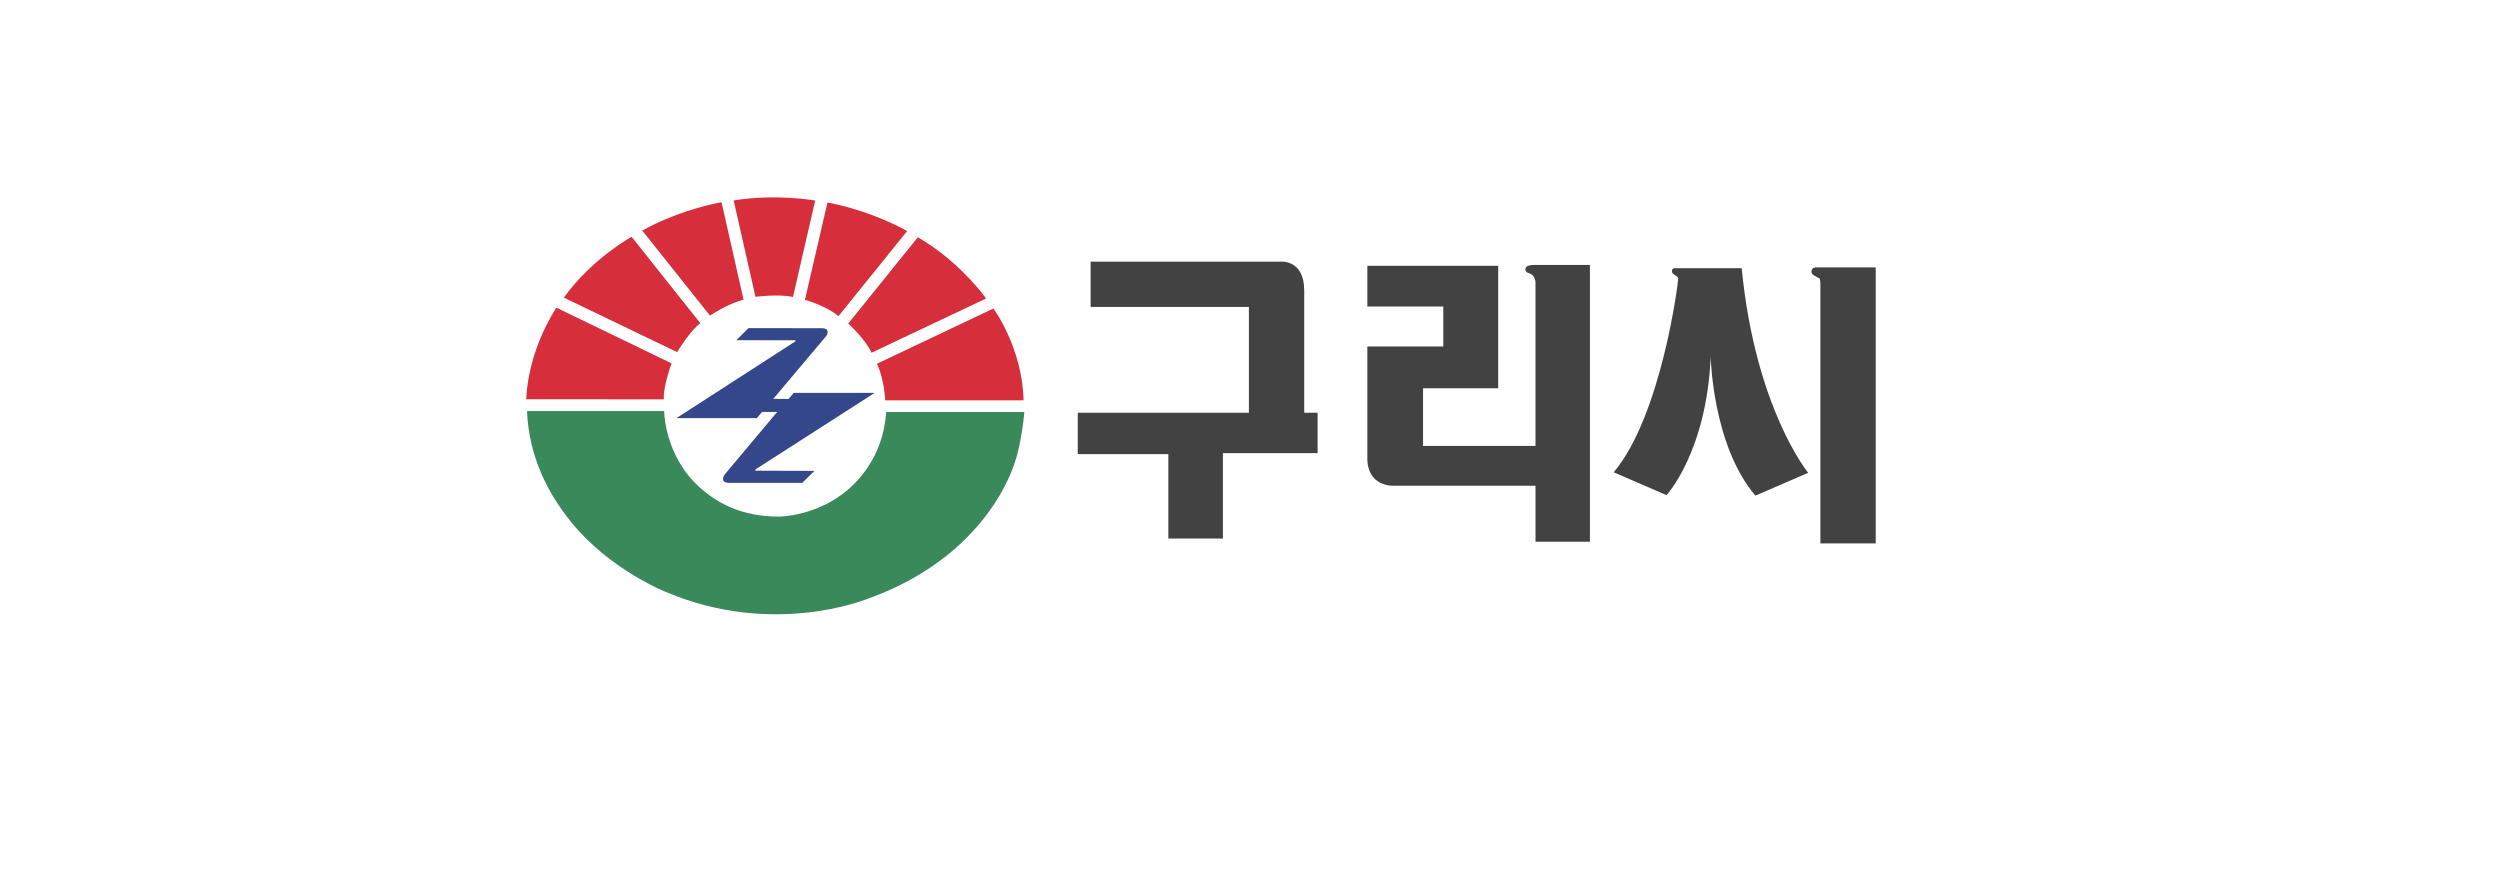
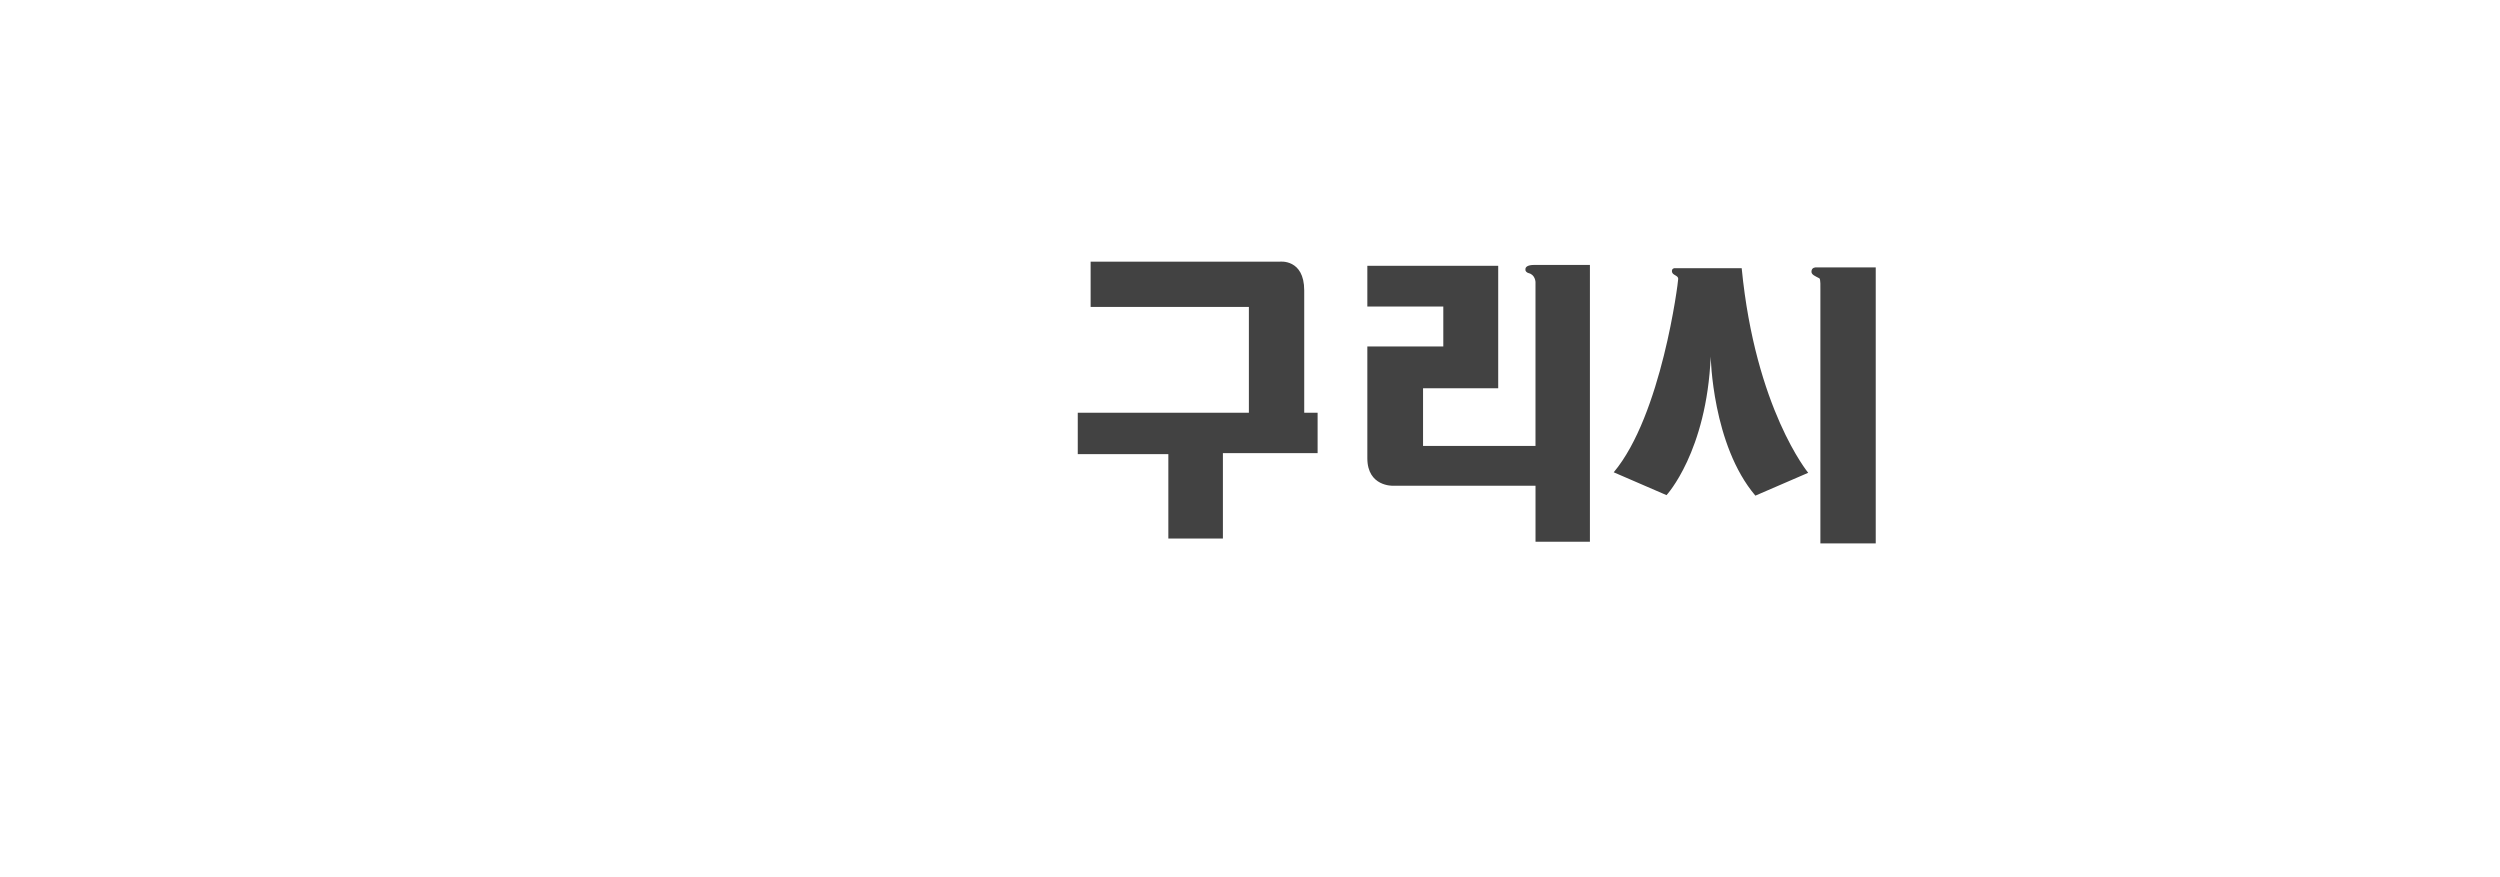
<svg xmlns="http://www.w3.org/2000/svg" width="228px" height="80px" viewBox="0 0 228 80" version="1.1">
  <title>ico-service-exam4</title>
  <g id="services" stroke="none" stroke-width="1" fill="none" fill-rule="evenodd">
    <g id="Artboard" transform="translate(-1007, -415)">
      <g id="ico-service-exam4" transform="translate(1007, 415)">
-         <rect id="Rectangle-Copy-17" x="0" y="0" width="228" height="80" />
        <g id="Group-30" transform="translate(48, 18)">
-           <path d="M42.6,10.136 C42.6,10.136 45.238,13.696 45.35,18.511 L32.727,18.511 C32.727,18.511 32.67,16.609 31.973,15.176 L42.6,10.136 Z M2.743,10.059 L13.245,15.138 C13.245,15.138 12.437,17.342 12.55,18.42 L2.56364729e-06,18.41 L0,18.366 C0.008,17.916 0.152,14.121 2.743,10.059 Z M35.706,3.639 C39.003,5.549 41.156,8.197 41.757,8.991 L41.841,9.103 C41.9,9.183 41.929,9.225 41.929,9.225 L31.482,14.17 C30.952,12.953 29.36,11.506 29.36,11.506 L35.706,3.639 Z M9.604,3.596 L15.875,11.482 C15.004,12.062 13.753,14.112 13.753,14.112 L3.425,9.144 C5.967,5.589 9.604,3.596 9.604,3.596 Z M27.465,0.467 C31.674,1.273 34.733,3.074 34.733,3.074 L28.471,10.831 C27.367,9.897 25.412,9.341 25.412,9.341 L27.465,0.467 Z M17.806,0.443 L19.811,9.331 C18.518,9.663 17.137,10.529 16.812,10.74 L16.748,10.782 L10.574,3.026 C13.457,1.424 16.412,0.723 17.433,0.515 L17.592,0.483 C17.731,0.456 17.806,0.443 17.806,0.443 Z M26.346,0.29 L24.32,9.082 C22.906,8.79 20.901,9.072 20.901,9.072 L18.91,0.281 C22.786,-0.356 26.346,0.29 26.346,0.29 Z" id="Combined-Shape" fill="#D62E3B" />
-           <path d="M20.264,11.923 L19.153,13.025 L24.48,13.035 C24.48,13.035 24.643,13.015 24.509,13.15 L13.695,20.131 L21.023,20.131 L21.503,19.57 L22.877,19.57 L18.154,25.2 C18.154,25.2 17.696,25.693 18.115,25.971 C18.115,25.971 18.306,26.028 18.467,26.038 L25.168,26.038 L26.277,24.945 L20.922,24.926 C20.922,24.926 20.777,24.912 20.987,24.754 L31.767,17.831 L24.386,17.831 L23.91,18.387 L22.532,18.377 L22.521,18.377 L27.348,12.652 C27.348,12.652 27.599,12.311 27.424,12.095 C27.424,12.095 27.348,11.928 26.955,11.933 L20.264,11.923 Z" id="Fill-16" fill="#35478B" />
-           <path d="M0.062,19.488 L12.571,19.488 C12.571,19.488 12.581,23.504 15.756,26.397 C17.327,27.825 19.559,29.114 23.019,29.114 C23.019,29.114 28.114,29.148 31.142,24.61 C32.002,23.326 32.639,21.793 32.829,19.575 L45.413,19.575 C45.413,19.575 45.343,20.955 44.878,23.019 C44.006,26.876 40.207,33.45 30.933,36.679 C30.933,36.679 22.479,40.086 12.866,36.042 C12.866,36.042 7.658,34.053 4.029,29.536 C1.957,26.958 0.239,23.656 0.062,19.488 Z" id="Fill-18" fill="#39895A" />
          <path d="M51.465,5.864 L68.714,5.864 C68.714,5.864 70.945,5.582 70.945,8.492 L70.945,19.642 L72.166,19.642 L72.166,23.325 L63.529,23.325 L63.529,31.117 L58.553,31.117 L58.553,23.419 L50.292,23.419 L50.292,19.642 L65.898,19.642 L65.898,9.994 L51.465,9.994 L51.465,5.864 Z M76.701,6.239 L88.636,6.239 L88.636,17.411 L81.782,17.411 L81.782,22.668 L92.037,22.668 L92.037,7.719 C92.037,7.719 92.018,7.059 91.417,6.911 C91.357,6.896 91.256,6.854 91.202,6.792 C91.125,6.706 91.115,6.7 91.117,6.55 C91.12,6.359 91.3,6.162 91.917,6.162 L97,6.162 L97,31.406 L92.039,31.406 L92.039,26.3 L79.039,26.3 C79.039,26.3 76.701,26.392 76.701,23.791 L76.701,13.598 L83.629,13.598 L83.629,9.957 L76.701,9.957 L76.701,6.239 Z M104.728,6.457 C104.728,6.457 104.437,6.462 104.484,6.786 C104.53,7.11 105.053,7.105 105.053,7.429 C105.053,7.753 103.525,19.887 99.171,25.073 L103.987,27.157 C103.987,27.157 107.646,23.221 108.016,14.515 C108.016,14.515 108.155,22.573 112.091,27.203 L116.908,25.119 C116.908,25.119 112.091,19.284 110.842,6.457 L104.728,6.457 Z M117.602,6.387 C117.602,6.387 117.205,6.37 117.205,6.782 C117.205,7.06 117.561,7.188 117.927,7.383 C118.046,7.446 118.019,8.217 118.019,8.402 L118.019,31.557 L123.067,31.557 L123.067,6.387 L117.602,6.387 Z" id="Combined-Shape" fill="#424242" />
        </g>
      </g>
    </g>
  </g>
</svg>